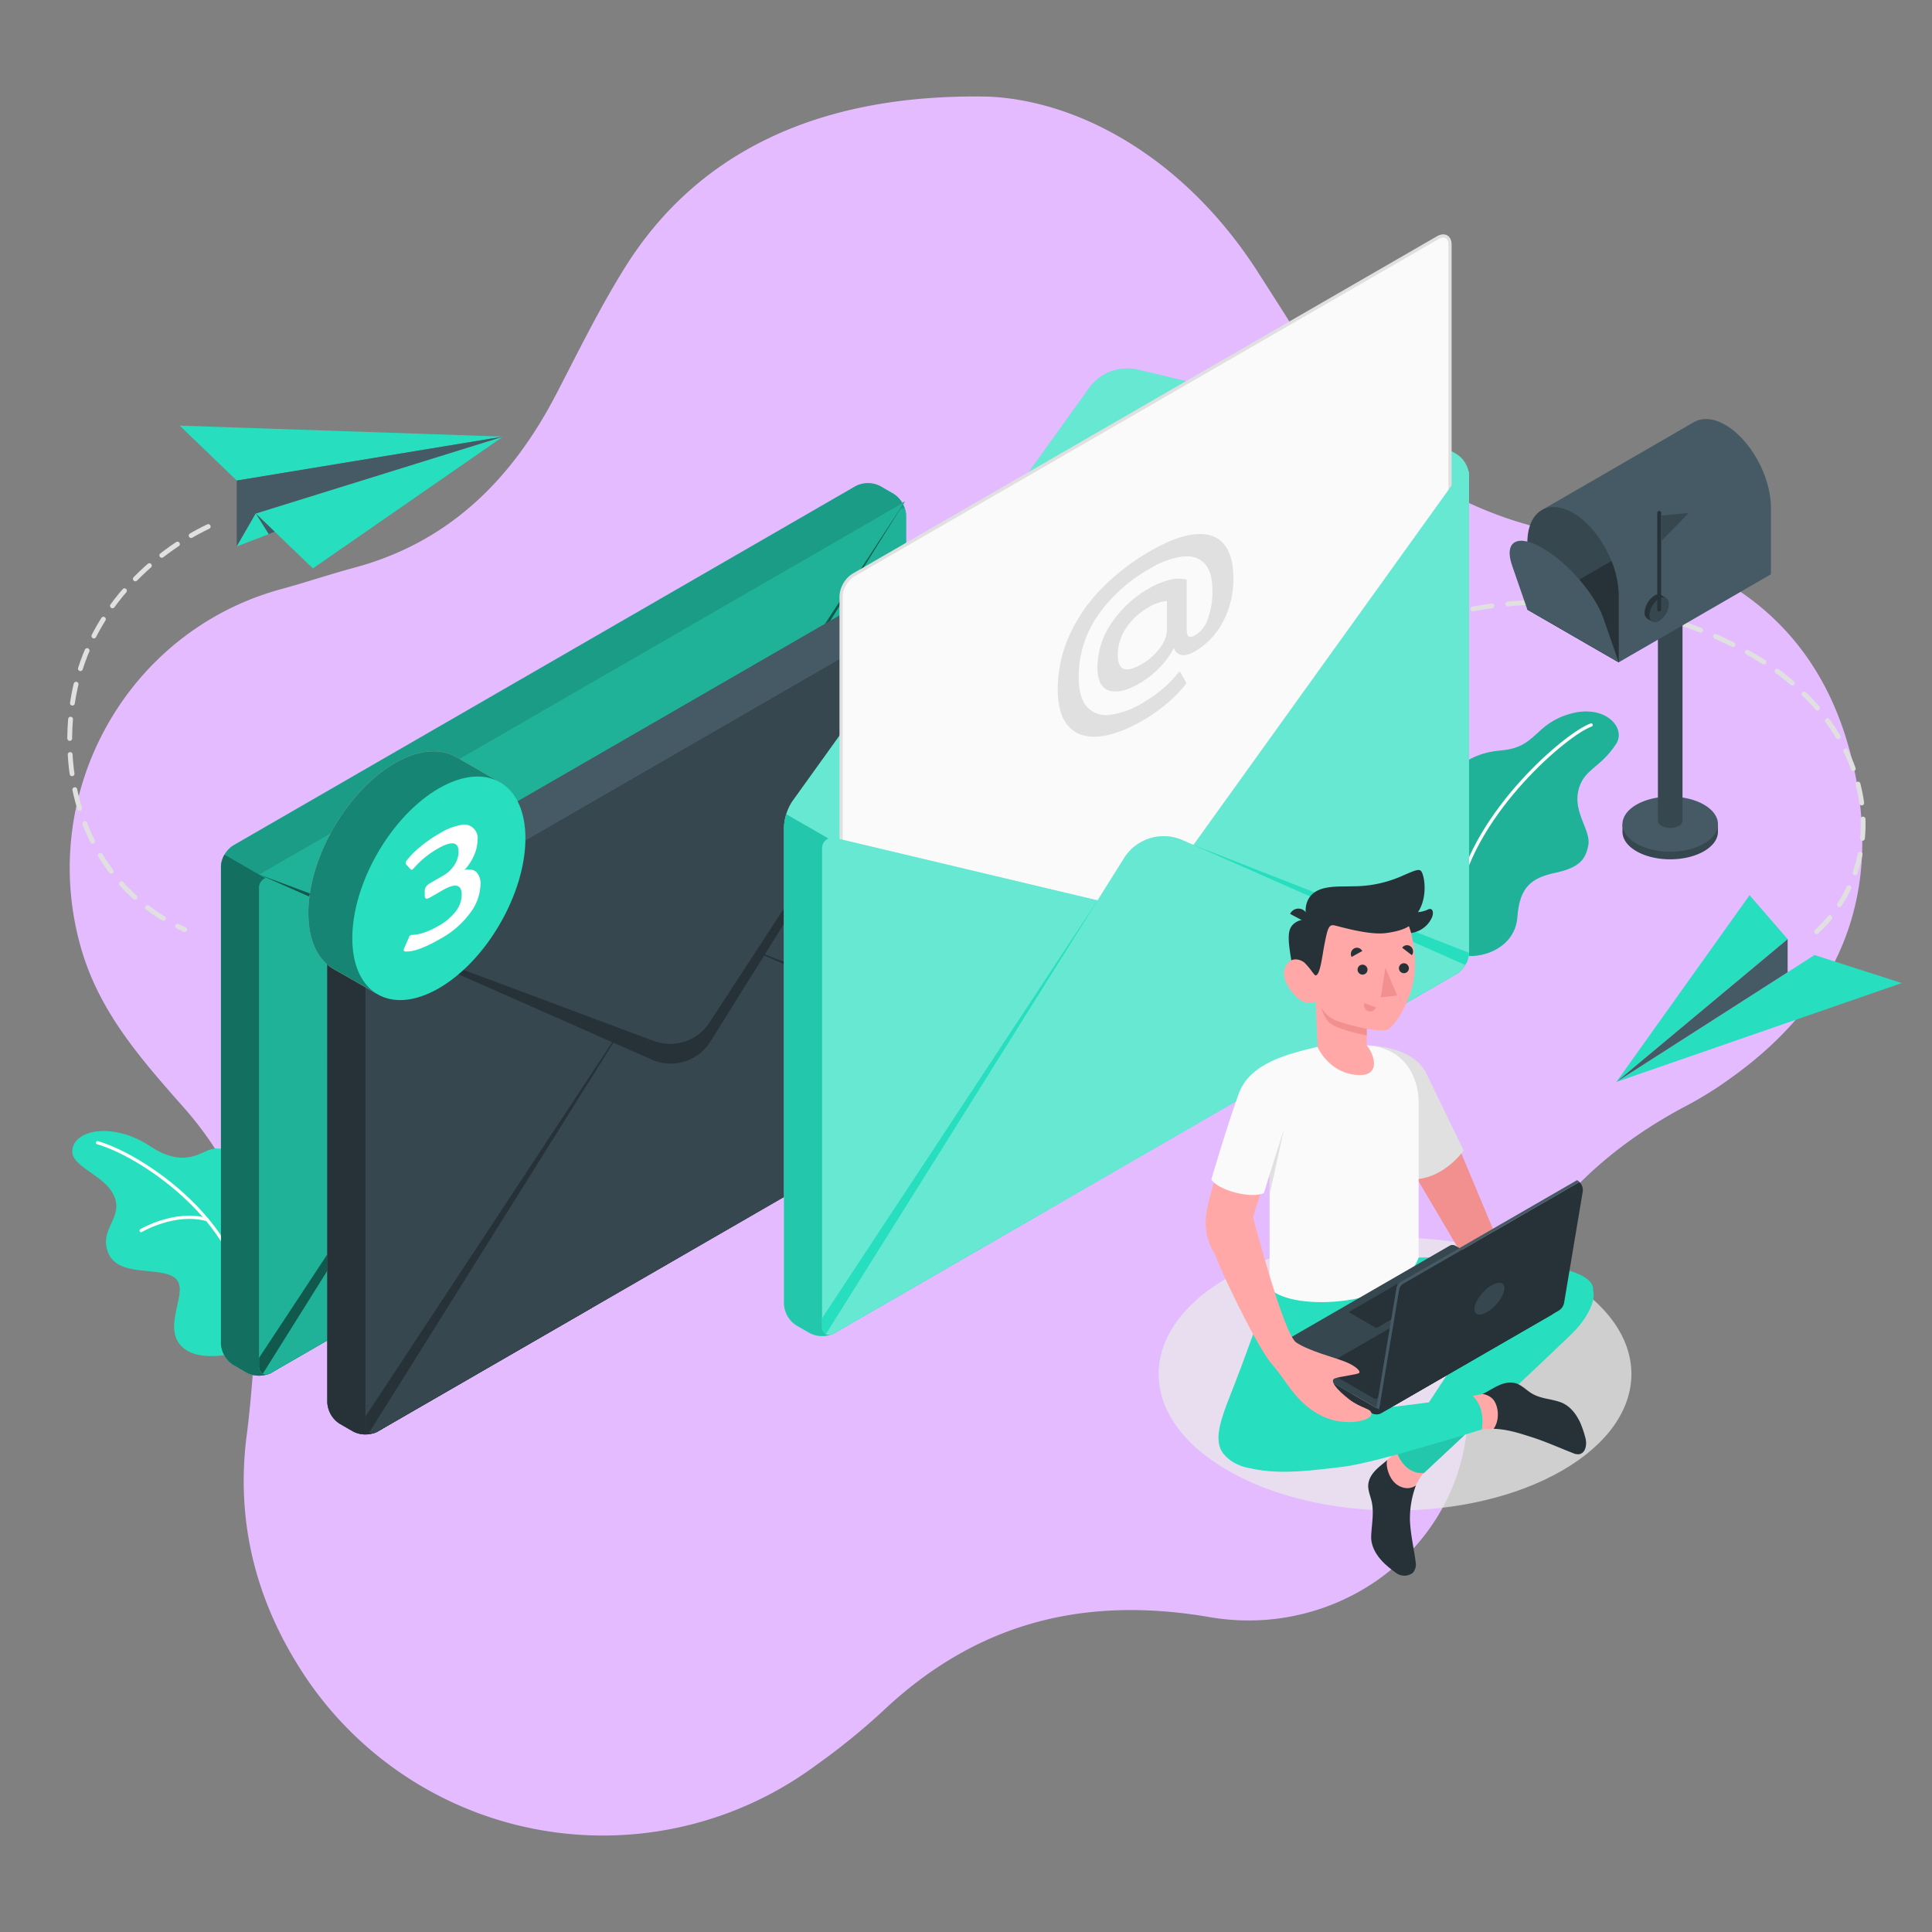
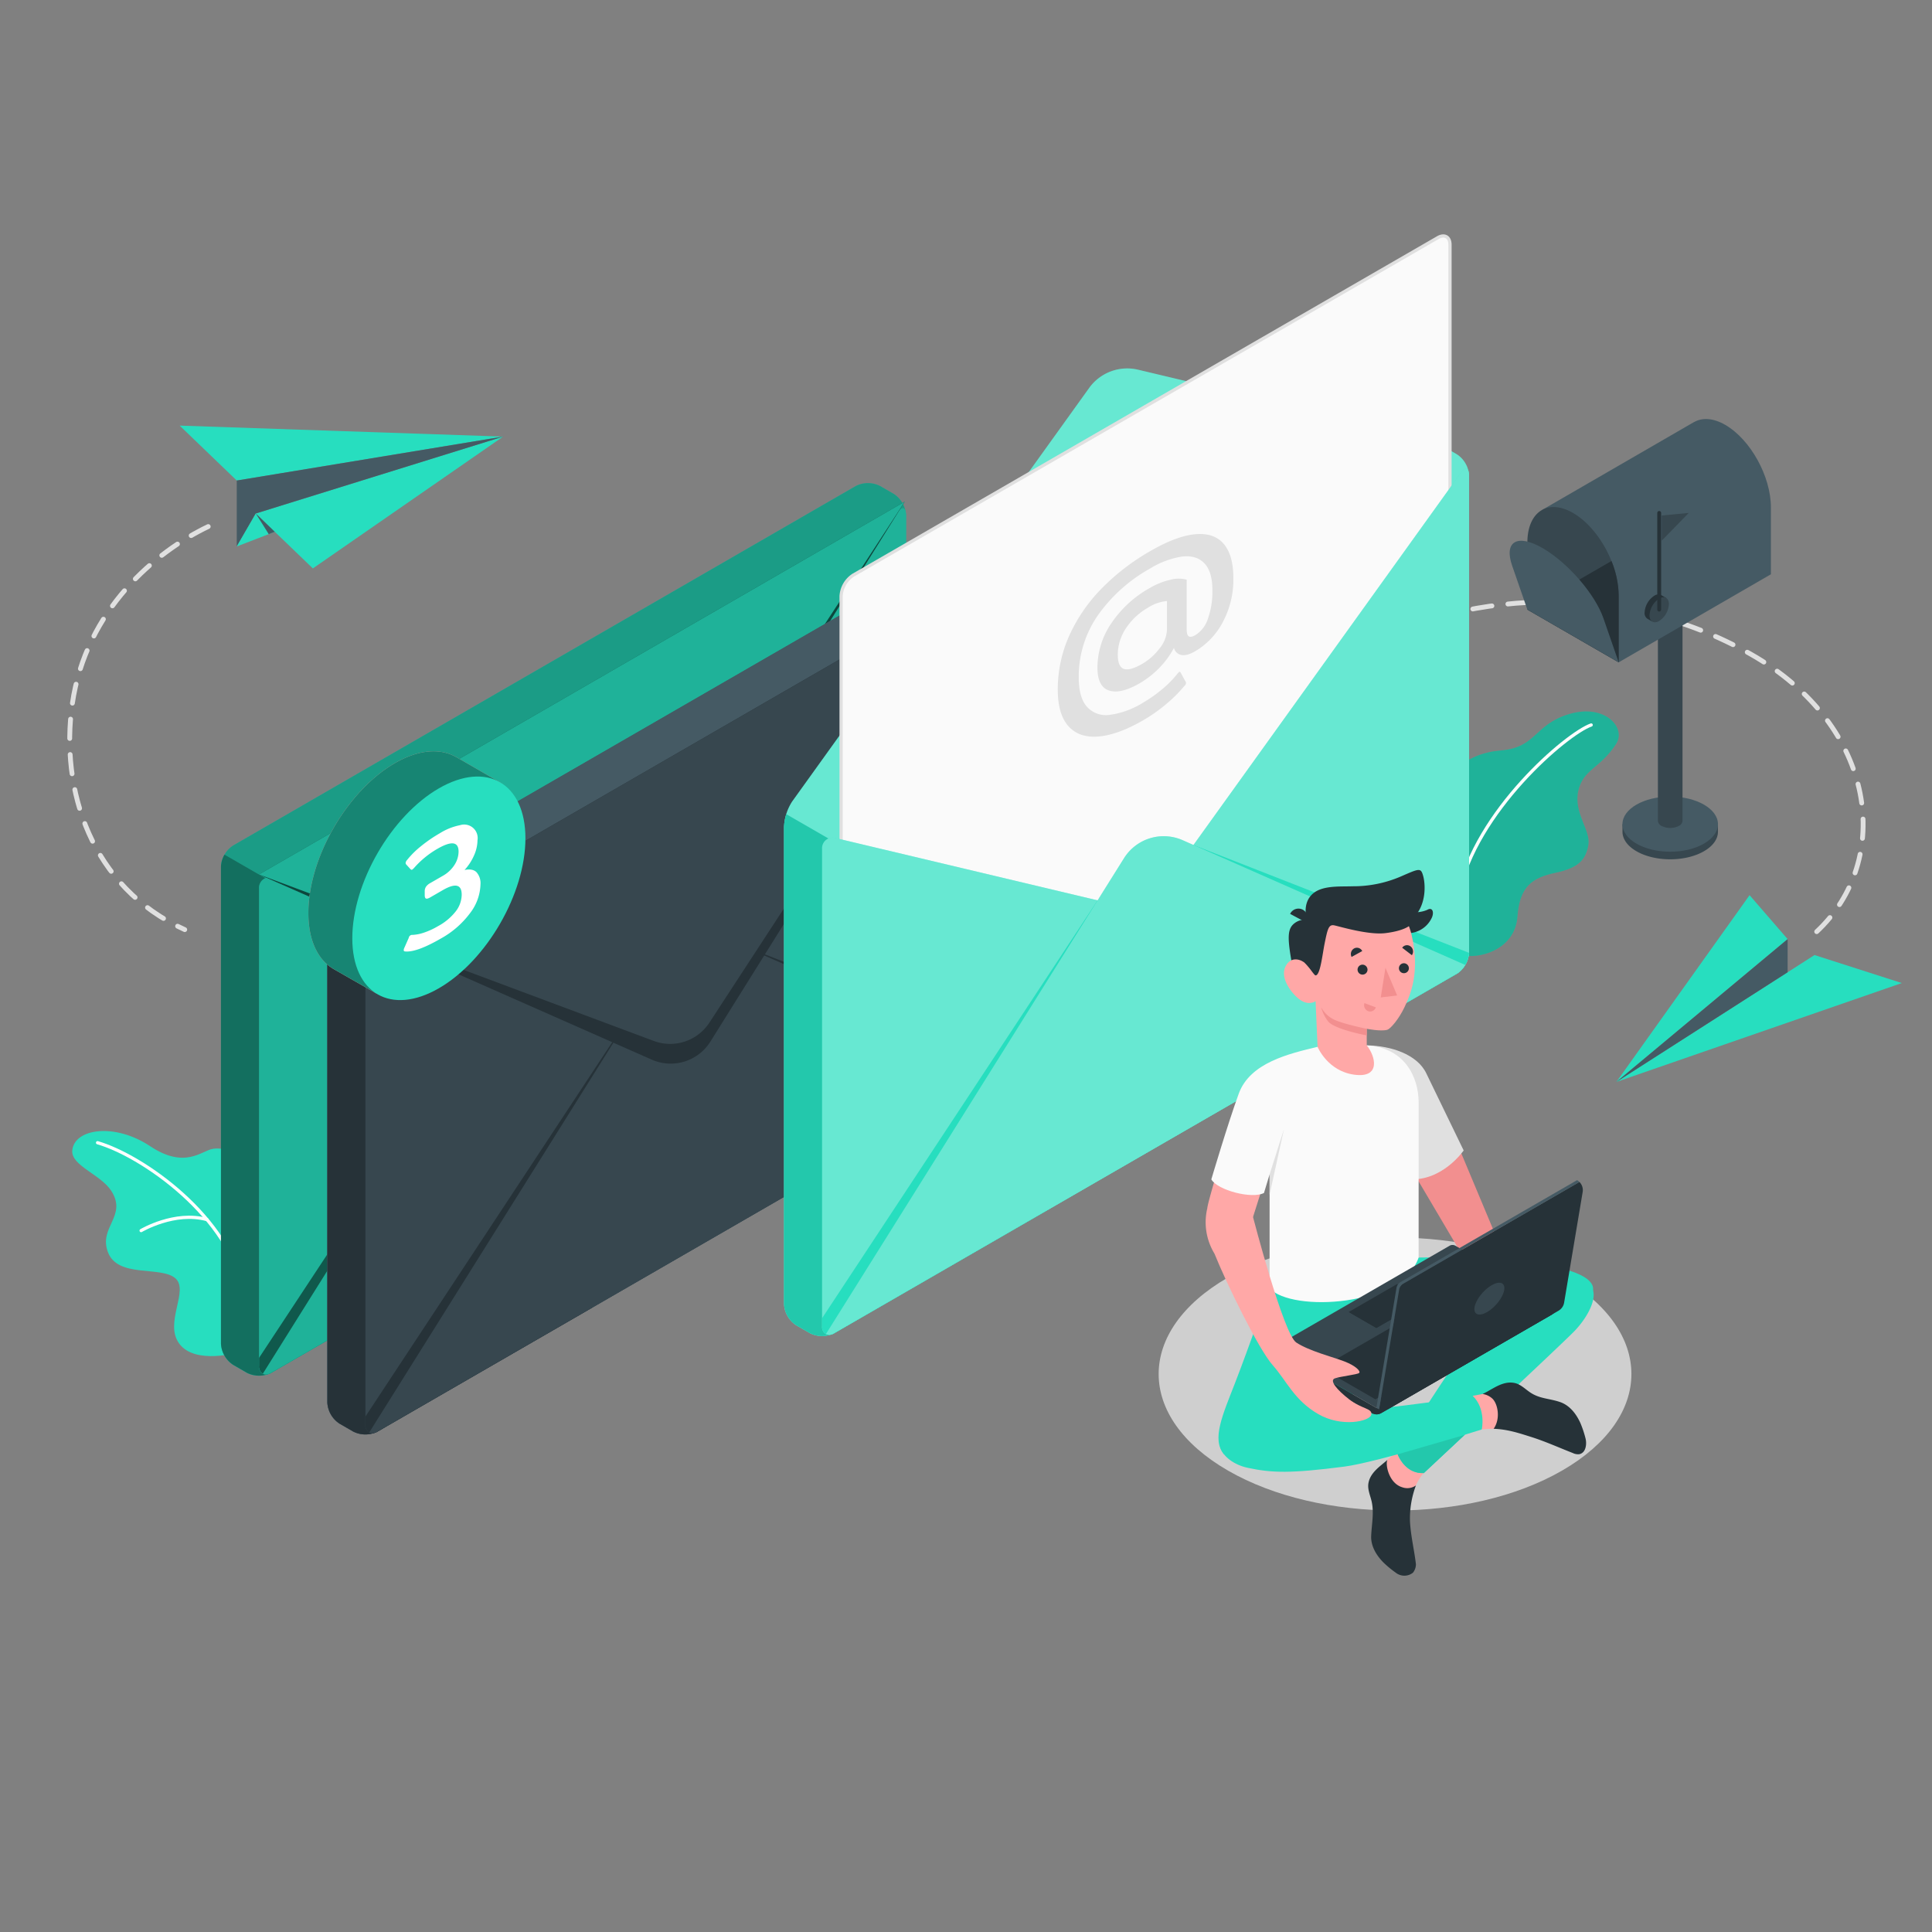
<svg xmlns="http://www.w3.org/2000/svg" width="600" height="600" viewBox="0 0 600 600">
  <rect x="0" y="0" width="600" height="600" fill="#808080" stroke="none" />
  <defs>
    <clipPath id="clip-Enviar_Mensaje">
      <rect width="600" height="600" />
    </clipPath>
  </defs>
  <g id="Enviar_Mensaje" data-name="Enviar Mensaje" clip-path="url(#clip-Enviar_Mensaje)">
-     <path id="Trazado_522" data-name="Trazado 522" d="M1170.652,228.657c28.219,1.228,61.166,19.12,83.977,54.955,5.26,8.263,10.632,16.471,15.582,24.919,19.785,33.763,49.086,51.787,87.9,57.266,47.348,6.682,75.637,33.791,82.645,78.453,5.914,37.694-8.9,67.408-39.752,89.332a113.333,113.333,0,0,1-13.03,8.171c-41.283,21.577-63.244,55.065-68.829,101.81-4.548,38.047-41.207,63.936-79.81,57.294-39.5-6.794-72.834,1.988-101.737,29.417a210.142,210.142,0,0,1-20.662,16.7,111.228,111.228,0,0,1-159.6-29.389c-14.34-22.306-20.483-46.684-17.026-73.327,1.562-12.023,2.2-24.167,3.2-36.264,2.086-25.169-6.152-46.571-22.774-65.411-12.924-14.645-25.92-29.24-31.7-48.854-14.183-48.119,13.661-98.953,61.92-112.112,7.646-2.083,15.17-4.629,22.822-6.69,29.568-7.969,49-27.572,62.705-53.994,6.87-13.24,13.448-26.708,21.35-39.326C1079.438,247.088,1116.358,227.558,1170.652,228.657Z" transform="translate(-863.68 -198.647)" fill="#e4bbff" />
    <g id="Grupo_326" data-name="Grupo 326" transform="translate(-30.532 -19.5)">
      <g id="Paperplanes" transform="translate(52.179 107.414)">
        <g id="Grupo_283" data-name="Grupo 283" transform="translate(0 44.261)">
          <g id="Grupo_282" data-name="Grupo 282" transform="translate(34.151)">
            <path id="Trazado_524" data-name="Trazado 524" d="M84.306,159.493l76.822-23.882-59.094,40.941Z" transform="translate(-60.669 -132.199)" fill="#27debf" />
            <path id="Trazado_525" data-name="Trazado 525" d="M168.518,136.677,85.786,150.324,68.058,133.265Z" transform="translate(-68.058 -133.265)" fill="#27debf" />
            <path id="Trazado_526" data-name="Trazado 526" d="M80.244,149.257v20.471l5.909-10.235,76.822-23.882Z" transform="translate(-62.516 -132.199)" fill="#455a64" />
            <path id="Trazado_527" data-name="Trazado 527" d="M80.244,162.262l11.819-4.549-5.909-5.686Z" transform="translate(-62.516 -124.733)" fill="#27debf" />
            <path id="Trazado_528" data-name="Trazado 528" d="M84.306,152.027l5.909,5.686-1.885.725Z" transform="translate(-60.669 -124.733)" fill="#455a64" />
          </g>
          <path id="Trazado_529" data-name="Trazado 529" d="M87.6,154.816c-16.17,7.722-37.989,25.751-42.213,55.078-3.836,26.615,5.8,56.955,34.924,70.1" transform="translate(-44.583 -123.464)" fill="none" stroke="#e0e0e0" stroke-linecap="round" stroke-miterlimit="10" stroke-width="1.5" stroke-dasharray="6 5" />
        </g>
        <g id="Grupo_284" data-name="Grupo 284" transform="translate(394.644 99)">
          <path id="Trazado_530" data-name="Trazado 530" d="M411.189,217.645l61.534-39.409,27.107,8.7Z" transform="translate(-325.501 -68.552)" fill="#27debf" />
          <path id="Trazado_531" data-name="Trazado 531" d="M411.189,223.457,464.373,179.1l-11.819-13.647Z" transform="translate(-325.501 -74.364)" fill="#27debf" />
          <path id="Trazado_532" data-name="Trazado 532" d="M464.373,174.837V185.13l-53.185,34.061Z" transform="translate(-325.501 -70.097)" fill="#455a64" />
          <path id="Trazado_533" data-name="Trazado 533" d="M352.288,120.12c37.8-21.823,87.152-23.832,127.308-1.106,39.617,22.421,44.432,64.184,20.427,86.4" transform="translate(-352.288 -102.84)" fill="none" stroke="#e0e0e0" stroke-linecap="round" stroke-miterlimit="10" stroke-width="1.5" stroke-dasharray="6 5" />
        </g>
      </g>
      <g id="Mailbox" transform="translate(499.368 149.632)">
        <g id="Grupo_286" data-name="Grupo 286">
          <path id="Trazado_534" data-name="Trazado 534" d="M405.71,222.61v-2.326h-.573a9.133,9.133,0,0,0-3.768-3.7c-5.79-3.345-15.182-3.345-20.972,0a9.134,9.134,0,0,0-3.768,3.7h-.569v2.253c-.045,2.224,1.4,4.459,4.337,6.157,5.79,3.345,15.182,3.345,20.972,0C404.279,227.016,405.723,224.812,405.71,222.61Z" transform="translate(-341.021 -94.469)" fill="#37474f" />
          <ellipse id="Elipse_7" data-name="Elipse 7" cx="14.83" cy="8.562" rx="14.83" ry="8.562" transform="translate(35.032 117.253)" fill="#455a64" />
          <path id="Trazado_535" data-name="Trazado 535" d="M383.625,169.3v70.33a1.9,1.9,0,0,0,1.119,1.558,5.96,5.96,0,0,0,5.4,0,1.9,1.9,0,0,0,1.119-1.558V169.3Z" transform="translate(-337.581 -114.833)" fill="#37474f" />
          <path id="Trazado_536" data-name="Trazado 536" d="M415.735,133.677c-3.716-2.144-7.086-2.317-9.615-.9l-.01-.02L359,160.01l23.637,47.413,47.276-27.346V159.323C429.917,149.681,423.567,138.2,415.735,133.677Z" transform="translate(-348.778 -131.861)" fill="#455a64" />
          <path id="Trazado_537" data-name="Trazado 537" d="M384.118,178.122v20.751L355.756,182.5V161.747c0-9.636,6.343-13.791,14.175-9.264,5.016,2.886,9.427,8.647,11.941,14.932A29.221,29.221,0,0,1,384.118,178.122Z" transform="translate(-350.255 -123.315)" fill="#37474f" />
          <path id="Trazado_538" data-name="Trazado 538" d="M384.118,172.881v20.751l-28.362-16.375,26.116-15.083A29.221,29.221,0,0,1,384.118,172.881Z" transform="translate(-350.255 -118.074)" fill="#263238" />
          <path id="Trazado_539" data-name="Trazado 539" d="M381.112,181.956c-2.611-7.537-11.077-17.312-18.911-21.835s-12.066-2.079-9.455,5.458l4.727,13.647L385.838,195.6S383.721,189.493,381.112,181.956Z" transform="translate(-351.975 -120.041)" fill="#455a64" />
          <g id="Grupo_285" data-name="Grupo 285" transform="translate(41.908 54.469)">
            <path id="Trazado_540" data-name="Trazado 540" d="M387.509,170.418l-1.587-.917h0l-.01-.007h0a2.125,2.125,0,0,0-2.115.215,6.656,6.656,0,0,0-3.011,5.214,2.116,2.116,0,0,0,.88,1.946h0l1.477.845.266-.445a3.044,3.044,0,0,0,.864-.336,6.653,6.653,0,0,0,3.01-5.212,3.182,3.182,0,0,0-.095-.768Z" transform="translate(-380.782 -169.302)" fill="#263238" />
            <path id="Trazado_541" data-name="Trazado 541" d="M384.84,170.316a6.654,6.654,0,0,0-3.008,5.212c0,1.92,1.347,2.7,3.008,1.738a6.654,6.654,0,0,0,3.011-5.214C387.852,170.134,386.5,169.355,384.84,170.316Z" transform="translate(-380.304 -169.028)" fill="#37474f" />
          </g>
          <line id="Línea_1" data-name="Línea 1" y1="30.023" transform="translate(46.445 29.162)" fill="none" stroke="#263238" stroke-linecap="round" stroke-miterlimit="10" stroke-width="1.2" />
          <path id="Trazado_542" data-name="Trazado 542" d="M384.435,152.7v7.827l8.395-8.619Z" transform="translate(-337.212 -122.744)" fill="#37474f" />
        </g>
      </g>
      <g id="Plants" transform="translate(52.961 240.451)">
        <g id="Grupo_287" data-name="Grupo 287" transform="translate(0 130.299)">
          <path id="Trazado_543" data-name="Trazado 543" d="M97.432,352.308c-.723.393-14.075,4.182-19.021-2.351s3.26-16.717-1.379-20.47-17.642.022-20.773-7.885,6.148-11.295.934-19.253c-3.283-5.012-12.479-7.783-12.059-12.451.618-6.824,13.175-8.663,24.149-1.353s16.084,1.322,19.567.831,10.989.594,10.748,12.817S97.432,352.308,97.432,352.308Z" transform="translate(-45.12 -283.854)" fill="#27debf" />
          <path id="Trazado_544" data-name="Trazado 544" d="M50.529,286.349c13.8,3.986,41.437,23.109,45.325,46.712" transform="translate(-42.661 -282.719)" fill="none" stroke="#fff" stroke-linecap="round" stroke-miterlimit="10" stroke-width="1" />
          <path id="Trazado_545" data-name="Trazado 545" d="M59.83,306.4s10.426-6.2,20.469-3.41" transform="translate(-38.431 -275.478)" fill="none" stroke="#fff" stroke-linecap="round" stroke-miterlimit="10" stroke-width="1" />
        </g>
        <g id="Grupo_288" data-name="Grupo 288" transform="translate(425.511)">
          <path id="Trazado_546" data-name="Trazado 546" d="M344.718,270.133c5.73.78,15.493-2.539,16.195-12.083s4.65-12.134,11.878-13.684,9.351-4.075,10.153-8.611-4.668-9.975-3.132-16.8,6.691-6.824,11.75-14.574c3.251-4.978-3.4-12.562-14.466-9.309s-10.15,10.4-21.263,11.32-18.007,7.638-18.217,15.974S344.718,270.133,344.718,270.133Z" transform="translate(-337.611 -194.288)" fill="#27debf" />
          <path id="Trazado_547" data-name="Trazado 547" d="M344.718,270.133c5.73.78,15.493-2.539,16.195-12.083s4.65-12.134,11.878-13.684,9.351-4.075,10.153-8.611-4.668-9.975-3.132-16.8,6.691-6.824,11.75-14.574c3.251-4.978-3.4-12.562-14.466-9.309s-10.15,10.4-21.263,11.32-18.007,7.638-18.217,15.974S344.718,270.133,344.718,270.133Z" transform="translate(-337.611 -194.288)" opacity="0.2" />
          <path id="Trazado_548" data-name="Trazado 548" d="M382.258,197.173c-7.585,2.636-35.994,26.88-41.2,52.611" transform="translate(-336.043 -192.976)" fill="none" stroke="#fff" stroke-linecap="round" stroke-miterlimit="10" stroke-width="1" />
        </g>
      </g>
      <g id="Envelopes" transform="translate(99.16 92.783)">
        <g id="Grupo_308" data-name="Grupo 308">
          <g id="Grupo_298" data-name="Grupo 298" transform="translate(0 76.742)">
            <g id="Grupo_295" data-name="Grupo 295">
              <g id="Grupo_289" data-name="Grupo 289">
                <path id="Trazado_549" data-name="Trazado 549" d="M76.877,264.62a8.355,8.355,0,0,1,3.78-6.547l193.36-111.636a8.358,8.358,0,0,1,7.559,0l4.261,2.459a8.359,8.359,0,0,1,3.778,6.547V303.657a8.39,8.39,0,0,1-3.778,6.547L92.477,421.84a8.388,8.388,0,0,1-7.561,0l-4.258-2.46a8.38,8.38,0,0,1-3.781-6.547Z" transform="translate(-76.877 -145.534)" fill="#27debf" />
                <path id="Trazado_550" data-name="Trazado 550" d="M76.877,264.62a8.355,8.355,0,0,1,3.78-6.547l193.36-111.636a8.358,8.358,0,0,1,7.559,0l4.261,2.459a8.359,8.359,0,0,1,3.778,6.547V303.657a8.39,8.39,0,0,1-3.778,6.547L92.477,421.84a8.388,8.388,0,0,1-7.561,0l-4.258-2.46a8.38,8.38,0,0,1-3.781-6.547Z" transform="translate(-76.877 -145.534)" opacity="0.3" />
              </g>
              <g id="Grupo_290" data-name="Grupo 290" transform="translate(0 115.363)">
                <path id="Trazado_551" data-name="Trazado 551" d="M94.6,234.43l-16.619-9.6a7.723,7.723,0,0,0-1.106,3.723V376.769a8.38,8.38,0,0,0,3.781,6.547l4.258,2.46a8.388,8.388,0,0,0,7.561,0l2.125-1.228Z" transform="translate(-76.877 -224.833)" fill="#27debf" />
                <path id="Trazado_552" data-name="Trazado 552" d="M94.6,234.43l-16.619-9.6a7.723,7.723,0,0,0-1.106,3.723V376.769a8.38,8.38,0,0,0,3.781,6.547l4.258,2.46a8.388,8.388,0,0,0,7.561,0l2.125-1.228Z" transform="translate(-76.877 -224.833)" opacity="0.5" />
              </g>
              <g id="Grupo_291" data-name="Grupo 291" transform="translate(11.823 7.833)">
                <path id="Trazado_553" data-name="Trazado 553" d="M285.924,153V301.213a7.715,7.715,0,0,1-1.178,3.826,8.149,8.149,0,0,1-2.211,2.475l-.145.086a2.533,2.533,0,0,1-.247.16L88.786,419.385l-.029.015a2.692,2.692,0,0,1-2.575.291A2.608,2.608,0,0,1,85,417.2V268.99a3.283,3.283,0,0,1,4.248-3.346l81.308,19.334,10.649,2.533A7.02,7.02,0,0,0,188,284.963l12.337-17.181,83.039-115.612C284.775,150.221,285.924,150.585,285.924,153Z" transform="translate(-85.004 -150.918)" fill="#27debf" />
                <path id="Trazado_554" data-name="Trazado 554" d="M285.924,153V301.213a7.715,7.715,0,0,1-1.178,3.826,8.149,8.149,0,0,1-2.211,2.475l-.145.086a2.533,2.533,0,0,1-.247.16L88.786,419.385l-.029.015a2.692,2.692,0,0,1-2.575.291A2.608,2.608,0,0,1,85,417.2V268.99a3.283,3.283,0,0,1,4.248-3.346l81.308,19.334,10.649,2.533A7.02,7.02,0,0,0,188,284.963l12.337-17.181,83.039-115.612C284.775,150.221,285.924,150.585,285.924,153Z" transform="translate(-85.004 -150.918)" opacity="0.2" />
              </g>
              <g id="Grupo_292" data-name="Grupo 292" transform="translate(127.158 124.697)">
                <path id="Trazado_555" data-name="Trazado 555" d="M246.087,271.227a2.533,2.533,0,0,0,.247-.16l.145-.086a8.149,8.149,0,0,0,2.211-2.475,7.758,7.758,0,0,0,1.173-3.764l-85.579-33.494,57.308,54.118Z" transform="translate(-164.284 -231.249)" fill="#27debf" />
                <path id="Trazado_556" data-name="Trazado 556" d="M246.087,271.227a2.533,2.533,0,0,0,.247-.16l.145-.086a8.149,8.149,0,0,0,2.211-2.475,7.758,7.758,0,0,0,1.173-3.764l-85.579-33.494,57.308,54.118Z" transform="translate(-164.284 -231.249)" opacity="0.6" />
              </g>
              <g id="Grupo_293" data-name="Grupo 293" transform="translate(11.823 141.892)">
                <path id="Trazado_557" data-name="Trazado 557" d="M85,375.294a2.608,2.608,0,0,0,1.178,2.488,2.692,2.692,0,0,0,2.575-.291l.029-.015,66.571-38.431,15.2-95.977L85,372.833Z" transform="translate(-85.004 -243.069)" fill="#27debf" />
                <path id="Trazado_558" data-name="Trazado 558" d="M85,375.294a2.608,2.608,0,0,0,1.178,2.488,2.692,2.692,0,0,0,2.575-.291l.029-.015,66.571-38.431,15.2-95.977L85,372.833Z" transform="translate(-85.004 -243.069)" opacity="0.6" />
              </g>
              <g id="Grupo_294" data-name="Grupo 294" transform="translate(13.001 121.966)">
                <path id="Trazado_559" data-name="Trazado 559" d="M284.378,269.36a8.149,8.149,0,0,1-2.211,2.475l-.145.086L88.418,383.706l-.029.015a2.692,2.692,0,0,1-2.575.291L178.4,236.2a14.547,14.547,0,0,1,18.2-5.586Z" transform="translate(-85.814 -229.372)" fill="#27debf" />
                <path id="Trazado_560" data-name="Trazado 560" d="M284.378,269.36a8.149,8.149,0,0,1-2.211,2.475l-.145.086L88.418,383.706l-.029.015a2.692,2.692,0,0,1-2.575.291L178.4,236.2a14.547,14.547,0,0,1,18.2-5.586Z" transform="translate(-85.814 -229.372)" opacity="0.2" />
              </g>
            </g>
            <g id="Grupo_296" data-name="Grupo 296" transform="translate(11.823 5.773)">
-               <path id="Trazado_561" data-name="Trazado 561" d="M85,265.274l88.928,39.262a14.545,14.545,0,0,0,18.212-5.6L285.527,149.5Z" transform="translate(-85.004 -149.502)" fill="#27debf" />
              <path id="Trazado_562" data-name="Trazado 562" d="M85,265.274l88.928,39.262a14.545,14.545,0,0,0,18.212-5.6L285.527,149.5Z" transform="translate(-85.004 -149.502)" opacity="0.6" />
            </g>
            <g id="Grupo_297" data-name="Grupo 297" transform="translate(11.823 5.773)">
              <path id="Trazado_563" data-name="Trazado 563" d="M85,265.274l89.551,33.454a14.548,14.548,0,0,0,17.274-5.675l93.7-143.551Z" transform="translate(-85.004 -149.502)" fill="#27debf" />
              <path id="Trazado_564" data-name="Trazado 564" d="M85,265.274l89.551,33.454a14.548,14.548,0,0,0,17.274-5.675l93.7-143.551Z" transform="translate(-85.004 -149.502)" opacity="0.2" />
            </g>
          </g>
          <g id="Grupo_300" data-name="Grupo 300" transform="translate(33.029 94.989)">
            <g id="Grupo_299" data-name="Grupo 299">
              <path id="Trazado_565" data-name="Trazado 565" d="M99.581,277.163a8.357,8.357,0,0,1,3.78-6.547L296.719,158.98a8.361,8.361,0,0,1,7.561,0l4.26,2.46a8.352,8.352,0,0,1,3.78,6.547V316.2a8.389,8.389,0,0,1-3.78,6.547L115.179,434.384a8.394,8.394,0,0,1-7.559,0l-4.26-2.461a8.38,8.38,0,0,1-3.78-6.547Z" transform="translate(-99.581 -158.077)" fill="#455a64" />
              <path id="Trazado_566" data-name="Trazado 566" d="M99.581,277.163a8.357,8.357,0,0,1,3.78-6.547L296.719,158.98a8.361,8.361,0,0,1,7.561,0l4.26,2.46a8.352,8.352,0,0,1,3.78,6.547V316.2a8.389,8.389,0,0,1-3.78,6.547L115.179,434.384a8.394,8.394,0,0,1-7.559,0l-4.26-2.461a8.38,8.38,0,0,1-3.78-6.547Z" transform="translate(-99.581 -158.077)" fill="#455a64" />
              <path id="Trazado_567" data-name="Trazado 567" d="M117.306,246.973l-16.619-9.6a7.717,7.717,0,0,0-1.106,3.721V389.312a8.38,8.38,0,0,0,3.78,6.547l4.26,2.46a8.389,8.389,0,0,0,7.559,0l2.127-1.229Z" transform="translate(-99.581 -122.013)" fill="#263238" />
              <path id="Trazado_568" data-name="Trazado 568" d="M308.627,165.544V313.756a7.71,7.71,0,0,1-1.178,3.826,8.1,8.1,0,0,1-2.211,2.475l-.144.087a2.83,2.83,0,0,1-.249.159L111.491,431.93l-.029.015a2.7,2.7,0,0,1-2.575.291,2.611,2.611,0,0,1-1.18-2.488V281.534a3.283,3.283,0,0,1,4.248-3.346l81.309,19.333,10.648,2.533a7.025,7.025,0,0,0,6.794-2.546l12.337-17.182,83.039-115.61C307.478,162.764,308.627,163.128,308.627,165.544Z" transform="translate(-95.885 -155.628)" fill="#37474f" />
              <path id="Trazado_569" data-name="Trazado 569" d="M268.79,283.769a2.83,2.83,0,0,0,.249-.159l.144-.087a8.1,8.1,0,0,0,2.211-2.475,7.723,7.723,0,0,0,1.173-3.764l-85.579-33.493L244.3,297.91Z" transform="translate(-59.83 -119.095)" fill="#263238" />
              <path id="Trazado_570" data-name="Trazado 570" d="M107.707,387.839a2.611,2.611,0,0,0,1.18,2.488,2.7,2.7,0,0,0,2.575-.291l.029-.015,66.569-38.433,15.2-95.977L107.707,385.376Z" transform="translate(-95.885 -113.72)" fill="#263238" />
              <path id="Trazado_571" data-name="Trazado 571" d="M307.08,281.9a8.1,8.1,0,0,1-2.211,2.475l-.144.087L111.122,396.25l-.029.015a2.7,2.7,0,0,1-2.575.291l92.59-147.813a14.548,14.548,0,0,1,18.2-5.586Z" transform="translate(-95.517 -119.949)" fill="#37474f" />
            </g>
            <path id="Trazado_572" data-name="Trazado 572" d="M107.707,277.818l88.928,39.26a14.547,14.547,0,0,0,18.212-5.6l93.384-149.436Z" transform="translate(-95.885 -156.272)" fill="#263238" />
            <path id="Trazado_573" data-name="Trazado 573" d="M107.707,277.818l89.552,33.454a14.549,14.549,0,0,0,17.274-5.677l93.7-143.551Z" transform="translate(-95.885 -156.272)" fill="#37474f" />
          </g>
          <g id="Grupo_307" data-name="Grupo 307" transform="translate(174.854)">
            <g id="Grupo_301" data-name="Grupo 301" transform="translate(0 41.137)">
              <path id="Trazado_574" data-name="Trazado 574" d="M197.069,411.661V263.447a15.914,15.914,0,0,1,2.546-7.91l92.223-128.415a14.543,14.543,0,0,1,15.179-5.666l86.726,20.616a35.979,35.979,0,0,1,8.025,3.192l4.261,2.46a8.385,8.385,0,0,1,3.78,6.547V302.485a8.389,8.389,0,0,1-3.78,6.547L212.667,420.667a8.386,8.386,0,0,1-7.558,0l-4.261-2.459A8.389,8.389,0,0,1,197.069,411.661Z" transform="translate(-197.069 -121.06)" fill="#27debf" />
              <path id="Trazado_575" data-name="Trazado 575" d="M197.069,411.661V263.447a15.914,15.914,0,0,1,2.546-7.91l92.223-128.415a14.543,14.543,0,0,1,15.179-5.666l86.726,20.616a35.979,35.979,0,0,1,8.025,3.192l4.261,2.46a8.385,8.385,0,0,1,3.78,6.547V302.485a8.389,8.389,0,0,1-3.78,6.547L212.667,420.667a8.386,8.386,0,0,1-7.558,0l-4.261-2.459A8.389,8.389,0,0,1,197.069,411.661Z" transform="translate(-197.069 -121.06)" fill="#fff" opacity="0.3" />
            </g>
            <path id="Trazado_576" data-name="Trazado 576" d="M209.255,204.659V393.814c0,2.409,1.692,3.387,3.78,2.182L394.577,291.184a8.355,8.355,0,0,0,3.778-6.547V95.482c0-2.411-1.692-3.388-3.778-2.182L213.035,198.112A8.355,8.355,0,0,0,209.255,204.659Z" transform="translate(-191.527 -92.783)" fill="#fafafa" stroke="#e0e0e0" stroke-miterlimit="10" stroke-width="1" />
            <g id="Grupo_302" data-name="Grupo 302" transform="translate(0 179.564)">
              <path id="Trazado_577" data-name="Trazado 577" d="M210.873,223.778l-13.1-7.565a14,14,0,0,0-.7,3.96V368.386a8.385,8.385,0,0,0,3.78,6.547l4.26,2.459a8.385,8.385,0,0,0,7.559,0l1.811-1.046Z" transform="translate(-197.069 -216.213)" fill="#27debf" />
            </g>
            <g id="Grupo_303" data-name="Grupo 303" transform="translate(0 179.564)" opacity="0.1">
              <path id="Trazado_578" data-name="Trazado 578" d="M210.873,223.778l-13.1-7.565a14,14,0,0,0-.7,3.96V368.386a8.385,8.385,0,0,0,3.78,6.547l4.26,2.459a8.385,8.385,0,0,0,7.559,0l1.811-1.046Z" transform="translate(-197.069 -216.213)" />
            </g>
            <g id="Grupo_304" data-name="Grupo 304" transform="translate(11.823 72.27)">
              <path id="Trazado_579" data-name="Trazado 579" d="M406.116,144.543V292.755a7.71,7.71,0,0,1-1.178,3.826,8.133,8.133,0,0,1-2.211,2.475l-.146.086a2.527,2.527,0,0,1-.247.16L208.978,410.929l-.029.014a2.7,2.7,0,0,1-2.575.291,2.611,2.611,0,0,1-1.178-2.488V260.533a3.283,3.283,0,0,1,4.248-3.346l81.308,19.333,10.649,2.533a7.022,7.022,0,0,0,6.794-2.546l12.337-17.181L403.57,143.714C404.967,141.763,406.116,142.127,406.116,144.543Z" transform="translate(-205.196 -142.46)" fill="#27debf" />
              <path id="Trazado_580" data-name="Trazado 580" d="M406.116,144.543V292.755a7.71,7.71,0,0,1-1.178,3.826,8.133,8.133,0,0,1-2.211,2.475l-.146.086a2.527,2.527,0,0,1-.247.16L208.978,410.929l-.029.014a2.7,2.7,0,0,1-2.575.291,2.611,2.611,0,0,1-1.178-2.488V260.533a3.283,3.283,0,0,1,4.248-3.346l81.308,19.333,10.649,2.533a7.022,7.022,0,0,0,6.794-2.546l12.337-17.181L403.57,143.714C404.967,141.763,406.116,142.127,406.116,144.543Z" transform="translate(-205.196 -142.46)" fill="#fff" opacity="0.3" />
            </g>
            <path id="Trazado_581" data-name="Trazado 581" d="M366.279,262.768a2.527,2.527,0,0,0,.247-.16l.146-.086a8.133,8.133,0,0,0,2.211-2.475,7.753,7.753,0,0,0,1.173-3.762l-85.579-33.494,57.308,54.117Z" transform="translate(-157.318 -33.657)" fill="#27debf" />
            <path id="Trazado_582" data-name="Trazado 582" d="M205.2,366.838a2.611,2.611,0,0,0,1.178,2.488,2.7,2.7,0,0,0,2.575-.291l.029-.014,66.571-38.433,15.2-95.977L205.2,364.376Z" transform="translate(-193.373 -28.282)" fill="#27debf" />
            <g id="Grupo_305" data-name="Grupo 305" transform="translate(13.001 186.404)">
              <path id="Trazado_583" data-name="Trazado 583" d="M404.57,260.9a8.133,8.133,0,0,1-2.211,2.475l-.146.086L208.61,375.249l-.029.014a2.7,2.7,0,0,1-2.575.291L298.6,227.741a14.549,14.549,0,0,1,18.2-5.586Z" transform="translate(-206.006 -220.914)" fill="#27debf" />
              <path id="Trazado_584" data-name="Trazado 584" d="M404.57,260.9a8.133,8.133,0,0,1-2.211,2.475l-.146.086L208.61,375.249l-.029.014a2.7,2.7,0,0,1-2.575.291L298.6,227.741a14.549,14.549,0,0,1,18.2-5.586Z" transform="translate(-206.006 -220.914)" fill="#fff" opacity="0.3" />
            </g>
            <g id="Grupo_306" data-name="Grupo 306" transform="translate(85.019 92.554)">
              <path id="Trazado_585" data-name="Trazado 585" d="M268.152,219.295q-6,.5-9.321-3.2t-3.321-11.363a40.6,40.6,0,0,1,3.542-16.7,50.5,50.5,0,0,1,9.993-14.613,69.078,69.078,0,0,1,15.2-11.712q8.172-4.718,13.985-5.231t8.812,2.99q3,3.5,3,10.655a28.04,28.04,0,0,1-3.256,13.6,22.709,22.709,0,0,1-8.62,9.1q-2.619,1.512-4.311,1.148a2.95,2.95,0,0,1-2.267-2.2,26.879,26.879,0,0,1-4.565,6.242,28.772,28.772,0,0,1-6.225,4.84q-5.94,3.365-9.452,2.134t-3.513-7.1a24.529,24.529,0,0,1,4.344-13.809,34.889,34.889,0,0,1,11.875-10.88,22.5,22.5,0,0,1,6.387-2.569,9.932,9.932,0,0,1,5.108-.044v15.325q0,1.853.639,2.281t2.108-.418a9.383,9.383,0,0,0,3.862-5.1,25.294,25.294,0,0,0,1.373-8.838q0-5.746-2.491-8.33t-6.865-2.1a26.446,26.446,0,0,0-9.993,3.726A49,49,0,0,0,267.96,181.67a33.284,33.284,0,0,0-5.937,19.3q0,6.256,2.585,9.137a7.947,7.947,0,0,0,7.089,2.453,26.043,26.043,0,0,0,10.249-3.746,41.884,41.884,0,0,0,6.033-4.251,31.721,31.721,0,0,0,4.759-4.853,2.264,2.264,0,0,1,.509-.487c.128-.073.255-.019.383.163l1.6,2.91a1.622,1.622,0,0,1,.128.374,1.456,1.456,0,0,1-.447.832,43.51,43.51,0,0,1-5.78,5.764,49.834,49.834,0,0,1-7.117,5Q274.155,218.8,268.152,219.295Zm18.965-27.359a9.706,9.706,0,0,0,2.3-5.828v-8.877a12.534,12.534,0,0,0-5.81,2.015,20.054,20.054,0,0,0-6.9,6.407,14.8,14.8,0,0,0-2.555,8.244q0,3.7,1.852,4.389t5.748-1.561A18.087,18.087,0,0,0,287.117,191.936Z" transform="translate(-255.51 -156.403)" fill="#e0e0e0" />
            </g>
          </g>
        </g>
      </g>
      <g id="Notifications" transform="translate(126.306 252.834)">
        <g id="Grupo_312" data-name="Grupo 312">
          <g id="Grupo_310" data-name="Grupo 310">
            <path id="Trazado_586" data-name="Trazado 586" d="M155.62,212.767l-14.183-8.185-.012-.007-.1-.057-.01.016c-4.858-2.742-11.523-2.328-18.895,1.926-14.846,8.572-26.883,29.42-26.883,46.563,0,8.559,3,14.573,7.85,17.386v0l.022.012,0,0,13.2,7.558,2.379-3.979a27.272,27.272,0,0,0,7.71-3c14.846-8.572,26.883-29.419,26.886-46.563a28.868,28.868,0,0,0-.842-6.867Z" transform="translate(-95.537 -202.8)" fill="#f28f8f" />
            <g id="Grupo_309" data-name="Grupo 309">
              <path id="Trazado_587" data-name="Trazado 587" d="M155.62,212.767l-14.183-8.185-.012-.007-.1-.057-.01.016c-4.858-2.742-11.523-2.328-18.895,1.926-14.846,8.572-26.883,29.42-26.883,46.563,0,8.559,3,14.573,7.85,17.386v0l.022.012,0,0,13.2,7.558,2.379-3.979a27.272,27.272,0,0,0,7.71-3c14.846-8.572,26.883-29.419,26.886-46.563a28.868,28.868,0,0,0-.842-6.867Z" transform="translate(-95.537 -202.8)" fill="#27debf" />
              <path id="Trazado_588" data-name="Trazado 588" d="M155.62,212.767l-14.183-8.185-.012-.007-.1-.057-.01.016c-4.858-2.742-11.523-2.328-18.895,1.926-14.846,8.572-26.883,29.42-26.883,46.563,0,8.559,3,14.573,7.85,17.386v0l.022.012,0,0,13.2,7.558,2.379-3.979a27.272,27.272,0,0,0,7.71-3c14.846-8.572,26.883-29.419,26.886-46.563a28.868,28.868,0,0,0-.842-6.867Z" transform="translate(-95.537 -202.8)" opacity="0.4" />
            </g>
            <path id="Trazado_589" data-name="Trazado 589" d="M131.794,211.851c-14.848,8.573-26.884,29.42-26.884,46.563s12.035,24.094,26.883,15.521,26.884-29.419,26.884-46.563S146.642,203.279,131.794,211.851Z" transform="translate(-91.274 -200.353)" fill="#27debf" />
          </g>
          <g id="Grupo_311" data-name="Grupo 311" transform="translate(29.599 22.834)">
            <path id="Trazado_590" data-name="Trazado 590" d="M116.3,257.807c-.278-.026-.416-.161-.416-.409a2.063,2.063,0,0,1,.23-.783l1.344-3.045a1.063,1.063,0,0,1,1.157-.9,13.008,13.008,0,0,0,3.544-.7,23,23,0,0,0,4.377-2.015,17.5,17.5,0,0,0,5.579-4.681,8.639,8.639,0,0,0,1.782-5.082q0-4.816-5.882-1.421l-3.89,2.248c-.618.355-1.056.479-1.318.367s-.393-.457-.393-1.046v-1.2a2.516,2.516,0,0,1,.393-1.429,3.836,3.836,0,0,1,1.318-1.135l3.8-2.191a10.293,10.293,0,0,0,3.75-3.486,7.759,7.759,0,0,0,1.251-4.081q0-4.674-6.576-.879a28.651,28.651,0,0,0-7.178,5.857,3.8,3.8,0,0,1-.649.605c-.156.092-.324.048-.509-.122l-1.3-1.426a.734.734,0,0,1-.233-.518,1.538,1.538,0,0,1,.418-.887,27.358,27.358,0,0,1,4.306-4.292,44.553,44.553,0,0,1,5.973-4.1,18.507,18.507,0,0,1,6.183-2.457,4.2,4.2,0,0,1,5.441,4.683,11.88,11.88,0,0,1-1.042,4.631,16.309,16.309,0,0,1-2.987,4.6q2.5-.519,3.727.694a5.17,5.17,0,0,1,1.228,3.807,15.315,15.315,0,0,1-3.219,8.874,28.373,28.373,0,0,1-9.145,7.942Q119.865,258.158,116.3,257.807Z" transform="translate(-115.883 -218.496)" fill="#fff" />
          </g>
        </g>
      </g>
      <g id="Character" transform="translate(390.363 289.688)">
        <g id="Grupo_325" data-name="Grupo 325">
          <path id="Trazado_591" data-name="Trazado 591" d="M298.547,319.008c-28.668,16.553-28.668,43.387,0,59.939s75.148,16.551,103.816,0,28.668-43.386,0-59.939S327.216,302.456,298.547,319.008Z" transform="translate(-277.046 -192.45)" fill="#ebebeb" opacity="0.74" />
          <path id="Trazado_592" data-name="Trazado 592" d="M325.939,355.089l-.015-.01c.1-.083.188-.167.282-.253.2-.176.412-.349.605-.541.212-.211.434-.423.653-.633s.439-.42.649-.623a15.826,15.826,0,0,0,1.1-1.141l5.178,3.87,3.452,2.581c-.009.016-.01.034-.023.045a16.873,16.873,0,0,0-3.022,4.6s-1.03,1.676-4.546.834C325.954,362.789,325.271,356.37,325.939,355.089Z" transform="translate(-254.911 -171.851)" fill="#ffa8a7" />
          <g id="Grupo_316" data-name="Grupo 316" transform="translate(18.573 120.327)">
            <path id="Trazado_593" data-name="Trazado 593" d="M291.55,371.984c-3.954-4.6-.438-12.229,3.407-22.145,4.223-10.893,10.739-29.41,10.739-29.41l46.281-9.558s49.3-.953,53.9,8.479c3.67,7.543-28.809,18.869-33.473,19.325l-28.582,1.546-2.99,1.44L320.816,367Z" transform="translate(-289.813 -310.844)" fill="#27debf" />
            <g id="Grupo_313" data-name="Grupo 313" transform="translate(55.431 6.866)">
              <path id="Trazado_594" data-name="Trazado 594" d="M359.469,324.866a117.9,117.9,0,0,0-10.015,11.615c-8.343,11.691-21.538,32.772-21.538,32.772s2.063,6.7,8.356,6.4c0,0,43.36-40.49,46.9-44.224,5.378-5.675,9.674-15.029.4-15.8S363.084,321.021,359.469,324.866Z" transform="translate(-327.916 -315.564)" fill="#27debf" />
            </g>
            <g id="Grupo_314" data-name="Grupo 314" transform="translate(72.449 12.064)">
              <path id="Trazado_595" data-name="Trazado 595" d="M343.9,335.179s7.728-11.328,15.75-16.042c0,0-7.974,1.578-20.04,16.273Z" transform="translate(-339.614 -319.137)" fill="#27debf" />
              <path id="Trazado_596" data-name="Trazado 596" d="M343.9,335.179s7.728-11.328,15.75-16.042c0,0-7.974,1.578-20.04,16.273Z" transform="translate(-339.614 -319.137)" opacity="0.1" />
            </g>
            <g id="Grupo_315" data-name="Grupo 315" transform="translate(0.425 38.848)">
              <path id="Trazado_597" data-name="Trazado 597" d="M347.134,340.175l-3.042.575,2.816,10.437s2.742-.258,3.679-.207,3.951-1.53,3.951-1.53l-.735-6.368-3.349-3.494Z" transform="translate(-265.554 -336.62)" fill="#ffa8a7" />
              <path id="Trazado_598" data-name="Trazado 598" d="M370.187,343.575c3.022,1.01,5.052,3.619,6.366,6.483a31.964,31.964,0,0,1,1.589,4.715c.474,1.689.249,4.561-1.89,5.025a3.623,3.623,0,0,1-2.026-.362c-4.283-1.667-8.483-3.583-12.873-4.972-3.743-1.187-7.354-2.4-11.715-2.556,2.213-3.155,1.289-7.719-.351-9.327a5.6,5.6,0,0,0-3.1-1.478c1.106-.5,2.14-1.136,3.2-1.728,2.091-1.174,4.34-2.217,6.794-1.682,1.837.4,3.227,1.855,4.785,2.908C363.928,342.606,366.787,342.442,370.187,343.575Z" transform="translate(-264.603 -337.548)" fill="#263238" />
              <path id="Trazado_599" data-name="Trazado 599" d="M297.648,348.546c3.825-1.174,9.93-2.214,28.07-3.15,18.306-.944,42.926-5.01,42.926-5.01,4.22,4.062,2.816,10.437,2.816,10.437s-32.2,10.188-42.686,11.539c-16.692,2.153-22.46,1.99-30,.377C290.31,360.925,284.975,352.442,297.648,348.546Z" transform="translate(-290.106 -336.257)" fill="#27debf" />
            </g>
          </g>
          <path id="Trazado_600" data-name="Trazado 600" d="M345.473,286.649,359.1,319.189l-9.75,6-18.738-31.728Z" transform="translate(-252.686 -201.521)" fill="#f28f8f" />
          <path id="Trazado_601" data-name="Trazado 601" d="M321.473,265.572c7.441.077,15.637,2.783,18.457,8.618S351.565,298.2,351.565,298.2s-6.579,9.631-17.011,8.951Z" transform="translate(-256.842 -211.106)" fill="#e0e0e0" />
          <g id="Grupo_320" data-name="Grupo 320" transform="translate(14.601)">
            <path id="Trazado_602" data-name="Trazado 602" d="M287.591,304.746c.09-1.264,1.909-7.446,3.854-14.108l14.135,4.865-3.794,11.966-11.963,11.387A18.731,18.731,0,0,1,287.591,304.746Z" transform="translate(-287.083 -199.707)" fill="#ffa8a7" />
            <path id="Trazado_603" data-name="Trazado 603" d="M321.285,266.02c-8.873,2.136-20.966,4.914-24.474,14.53-3.465,9.511-8.522,26.639-8.522,26.639,1.945,3.375,12.645,6.176,16.356,4.214l1.744-5.768v35.383c6.939,7.547,41.169,5.614,46.281-9.558V283.226c0-7.707-4.281-16.966-16.106-17.654Z" transform="translate(-286.534 -211.106)" fill="#fafafa" />
            <path id="Trazado_604" data-name="Trazado 604" d="M300.731,297.49l4.451-14.007-4.451,20.276Z" transform="translate(-280.876 -202.961)" fill="#e0e0e0" />
            <g id="Grupo_319" data-name="Grupo 319" transform="translate(24.307)">
              <g id="Grupo_317" data-name="Grupo 317">
                <path id="Trazado_605" data-name="Trazado 605" d="M310.44,238.778a5.269,5.269,0,0,0-4.363,1.533c-1.874,1.916-1.485,5.464,0,13.615l5.79.663Z" transform="translate(-303.326 -223.309)" fill="#263238" />
                <path id="Trazado_606" data-name="Trazado 606" d="M332.983,237.461a9.063,9.063,0,0,0,3.622-.736c1.776-1.02,2.242,1,1.267,2.754a8.277,8.277,0,0,1-6.72,4.476c-.051-.253-1.661-4.524-1.661-4.524Z" transform="translate(-292.103 -224.351)" fill="#263238" />
                <path id="Trazado_607" data-name="Trazado 607" d="M313.621,256.624c-.86.512-2.088-1.139-3.147-2.248s-4.523-2.626-6.248,1.013c-1.759,3.708,2.235,8.639,4.58,10.268,2.787,1.936,4.815.418,4.815.418l.614,14.178s3.075,7.524,11.4,8.653,6.611-5.736,3.877-9.1l-.013-5.156s4.3.867,6.33.326c1.087-.29,3.678-3.423,5.349-6.926,1.877-3.934,5-10.92,2.22-22.734-2.987-12.692-16.619-13.079-24.75-7.961S313.621,256.624,313.621,256.624Z" transform="translate(-303.791 -225.339)" fill="#ffa8a7" />
                <path id="Trazado_608" data-name="Trazado 608" d="M311.708,260.864c-.432.009-2.077-2.72-3.147-3.694-1.484-1.35.431-13.569.431-13.569s-1.5-4.635,1.43-7.709,8.611-2.556,12.763-2.706a37.3,37.3,0,0,0,14.848-2.978c5.9-2.562,6.339-2.866,7.072-.275s1.007,8.522-2.514,12.5l-1.907,3.129s-1.8,1.506-7.3,2.176-14.877-2.285-16.049-2.445c-1.6-.218-1.935,1.328-2.8,5.551C313.787,254.552,313.161,260.835,311.708,260.864Z" transform="translate(-301.878 -228.133)" fill="#263238" />
                <path id="Trazado_609" data-name="Trazado 609" d="M310.311,240.8l-5.2-2.79a2.867,2.867,0,0,1,3.935-1.3A3.1,3.1,0,0,1,310.311,240.8Z" transform="translate(-303.191 -224.386)" fill="#263238" />
                <path id="Trazado_610" data-name="Trazado 610" d="M325.882,264.114s-7.71-1.552-10.406-2.985a8.9,8.9,0,0,1-3.726-3.686,12.165,12.165,0,0,0,2.117,4.348c1.971,2.52,12.015,4.376,12.015,4.376Z" transform="translate(-300.172 -214.804)" fill="#f28f8f" />
              </g>
              <g id="Grupo_318" data-name="Grupo 318" transform="translate(20.789 23.35)">
                <path id="Trazado_611" data-name="Trazado 611" d="M322.6,249.947a1.546,1.546,0,1,1-1.545-1.608A1.57,1.57,0,0,1,322.6,249.947Z" transform="translate(-317.433 -242.293)" fill="#263238" />
                <path id="Trazado_612" data-name="Trazado 612" d="M321.609,245.758l-3.305,1.826a1.979,1.979,0,0,1,.771-2.632A1.84,1.84,0,0,1,321.609,245.758Z" transform="translate(-318.082 -243.937)" fill="#263238" />
                <path id="Trazado_613" data-name="Trazado 613" d="M321.017,256.545l3.528,1.324a1.851,1.851,0,0,1-2.395,1.17A1.976,1.976,0,0,1,321.017,256.545Z" transform="translate(-316.796 -238.561)" fill="#f28f8f" />
                <path id="Trazado_614" data-name="Trazado 614" d="M332.044,247.29l-3.014-2.32a1.828,1.828,0,0,1,2.622-.4A2,2,0,0,1,332.044,247.29Z" transform="translate(-313.102 -244.183)" fill="#263238" />
                <path id="Trazado_615" data-name="Trazado 615" d="M331.431,249.646a1.546,1.546,0,1,1-1.546-1.61A1.572,1.572,0,0,1,331.431,249.646Z" transform="translate(-313.416 -242.431)" fill="#263238" />
                <path id="Trazado_616" data-name="Trazado 616" d="M325.917,249.014l-1.455,9.19,5.09-.6Z" transform="translate(-315.18 -241.987)" fill="#f28f8f" />
              </g>
            </g>
          </g>
          <g id="Grupo_322" data-name="Grupo 322" transform="translate(35.375 96.318)">
            <g id="Grupo_321" data-name="Grupo 321">
              <path id="Trazado_617" data-name="Trazado 617" d="M389.485,326.512l-31.343-18.095a1.8,1.8,0,0,0-1.8,0l-54.976,31.745L333.6,358.779Z" transform="translate(-301.363 -288.049)" fill="#37474f" />
              <path id="Trazado_618" data-name="Trazado 618" d="M328.61,353.1,311.7,343.35l49.433-28.54,16.993,9.7Z" transform="translate(-296.66 -285.032)" fill="#263238" />
              <path id="Trazado_619" data-name="Trazado 619" d="M317.613,325.2l.313.18,8.285,4.783,14.735-8.509.307-.175-8.6-4.962Z" transform="translate(-293.973 -284.255)" fill="#263238" />
              <path id="Trazado_620" data-name="Trazado 620" d="M317.828,325.269l8.285,4.783,14.735-8.509-8.291-4.783Z" transform="translate(-293.875 -284.145)" fill="#263238" />
              <path id="Trazado_621" data-name="Trazado 621" d="M301.363,334.43v.736a3.035,3.035,0,0,0,1.507,2.62l29.218,16.868a3.043,3.043,0,0,0,3.022,0l52.863-30.52a3.025,3.025,0,0,0,1.513-2.62v-.735L333.6,353.044Z" transform="translate(-301.363 -282.317)" fill="#263238" />
              <path id="Trazado_622" data-name="Trazado 622" d="M323.523,353.044v2.012a3.017,3.017,0,0,0,1.509-.4l52.863-30.52a3.025,3.025,0,0,0,1.513-2.62v-.735Z" transform="translate(-291.285 -282.317)" fill="#263238" />
              <path id="Trazado_623" data-name="Trazado 623" d="M324.108,365.343a3.594,3.594,0,0,0,3.086-.239l52.63-30.388a3.571,3.571,0,0,0,1.74-2.5l5.762-34.361a3.627,3.627,0,0,0,.049-.586,3.586,3.586,0,0,0-1.059-2.544L331.622,326.3a2.653,2.653,0,0,0-1.285,1.85Z" transform="translate(-291.019 -294.167)" fill="#263238" />
              <path id="Trazado_624" data-name="Trazado 624" d="M323.523,365.071l.359.207a4.784,4.784,0,0,0,.492.239l6.229-37.187a2.654,2.654,0,0,1,1.285-1.851L386.582,294.9a3.517,3.517,0,0,0-.73-.556l-54.8,31.64a2.655,2.655,0,0,0-1.286,1.85Z" transform="translate(-291.285 -294.341)" fill="#455a64" />
              <path id="Trazado_625" data-name="Trazado 625" d="M344.5,323.838c.385-2.3,2.761-5.357,5.306-6.824s4.293-.794,3.906,1.506-2.76,5.355-5.3,6.824S344.115,326.138,344.5,323.838Z" transform="translate(-281.769 -284.383)" fill="#37474f" />
            </g>
          </g>
          <path id="Trazado_626" data-name="Trazado 626" d="M300.929,303.57s9.44,36.335,13.425,38.975,11.405,4.511,14.96,5.877,5.17,3.1,4.561,3.595-5.735,1.037-7.52,1.666.534,3.489,4.453,6.528,7.323,2.761,6.843,4.78-9.191,4.046-16.586-.284-9.634-10.189-14.039-15.147-14.478-25.633-18.06-34.6c0,0,.339-16.758,5.764-15.7S300.929,303.57,300.929,303.57Z" transform="translate(-271.626 -195.808)" fill="#ffa8a7" />
          <g id="Grupo_323" data-name="Grupo 323" transform="translate(74.221 175.44)">
            <path id="Trazado_627" data-name="Trazado 627" d="M328.065,354.751c.669,1.616,2.984,6.065,8.14,5.821,0,0,5.464-5.1,12.662-11.843Z" transform="translate(-328.065 -348.728)" fill="#27debf" />
            <path id="Trazado_628" data-name="Trazado 628" d="M328.065,354.751c.669,1.616,2.984,6.065,8.14,5.821,0,0,5.464-5.1,12.662-11.843Z" transform="translate(-328.065 -348.728)" opacity="0.1" />
          </g>
          <g id="Grupo_324" data-name="Grupo 324" transform="translate(65.075 182.974)">
            <path id="Trazado_629" data-name="Trazado 629" d="M333.339,357.844c-.02.049-.036.1-.058.15C333.3,357.943,333.317,357.893,333.339,357.844Z" transform="translate(-316.547 -352.117)" fill="#263238" />
            <path id="Trazado_630" data-name="Trazado 630" d="M334.753,373.149a29.3,29.3,0,0,1,1.849-11.173v.006l-.009.006a4.647,4.647,0,0,1-4.235.564c-4.238-1.267-5.294-7.179-4.626-8.461l-.015-.01c-.617.534-1.248,1.052-1.875,1.571-1.845,1.532-3.625,3.257-4.007,5.738-.285,1.861.575,3.678,1,5.511.809,3.491.029,7.125-.13,10.707-.144,3.182,1.564,6.014,3.766,8.266a32.066,32.066,0,0,0,3.83,3.176,4.3,4.3,0,0,0,5.368.038,4.236,4.236,0,0,0,.934-2.613C336.077,381.934,335.022,377.886,334.753,373.149Z" transform="translate(-321.778 -353.828)" fill="#263238" />
            <path id="Trazado_631" data-name="Trazado 631" d="M334.364,356.353c-.393.735-.738,1.456-1.043,2.169Q333.775,357.455,334.364,356.353Z" transform="translate(-316.528 -352.795)" fill="#37474f" />
            <path id="Trazado_632" data-name="Trazado 632" d="M325.86,354.16h0c.1-.083.188-.167.282-.253C326.046,353.99,325.956,354.077,325.86,354.16Z" transform="translate(-319.922 -353.907)" fill="#37474f" />
          </g>
        </g>
      </g>
    </g>
  </g>
</svg>